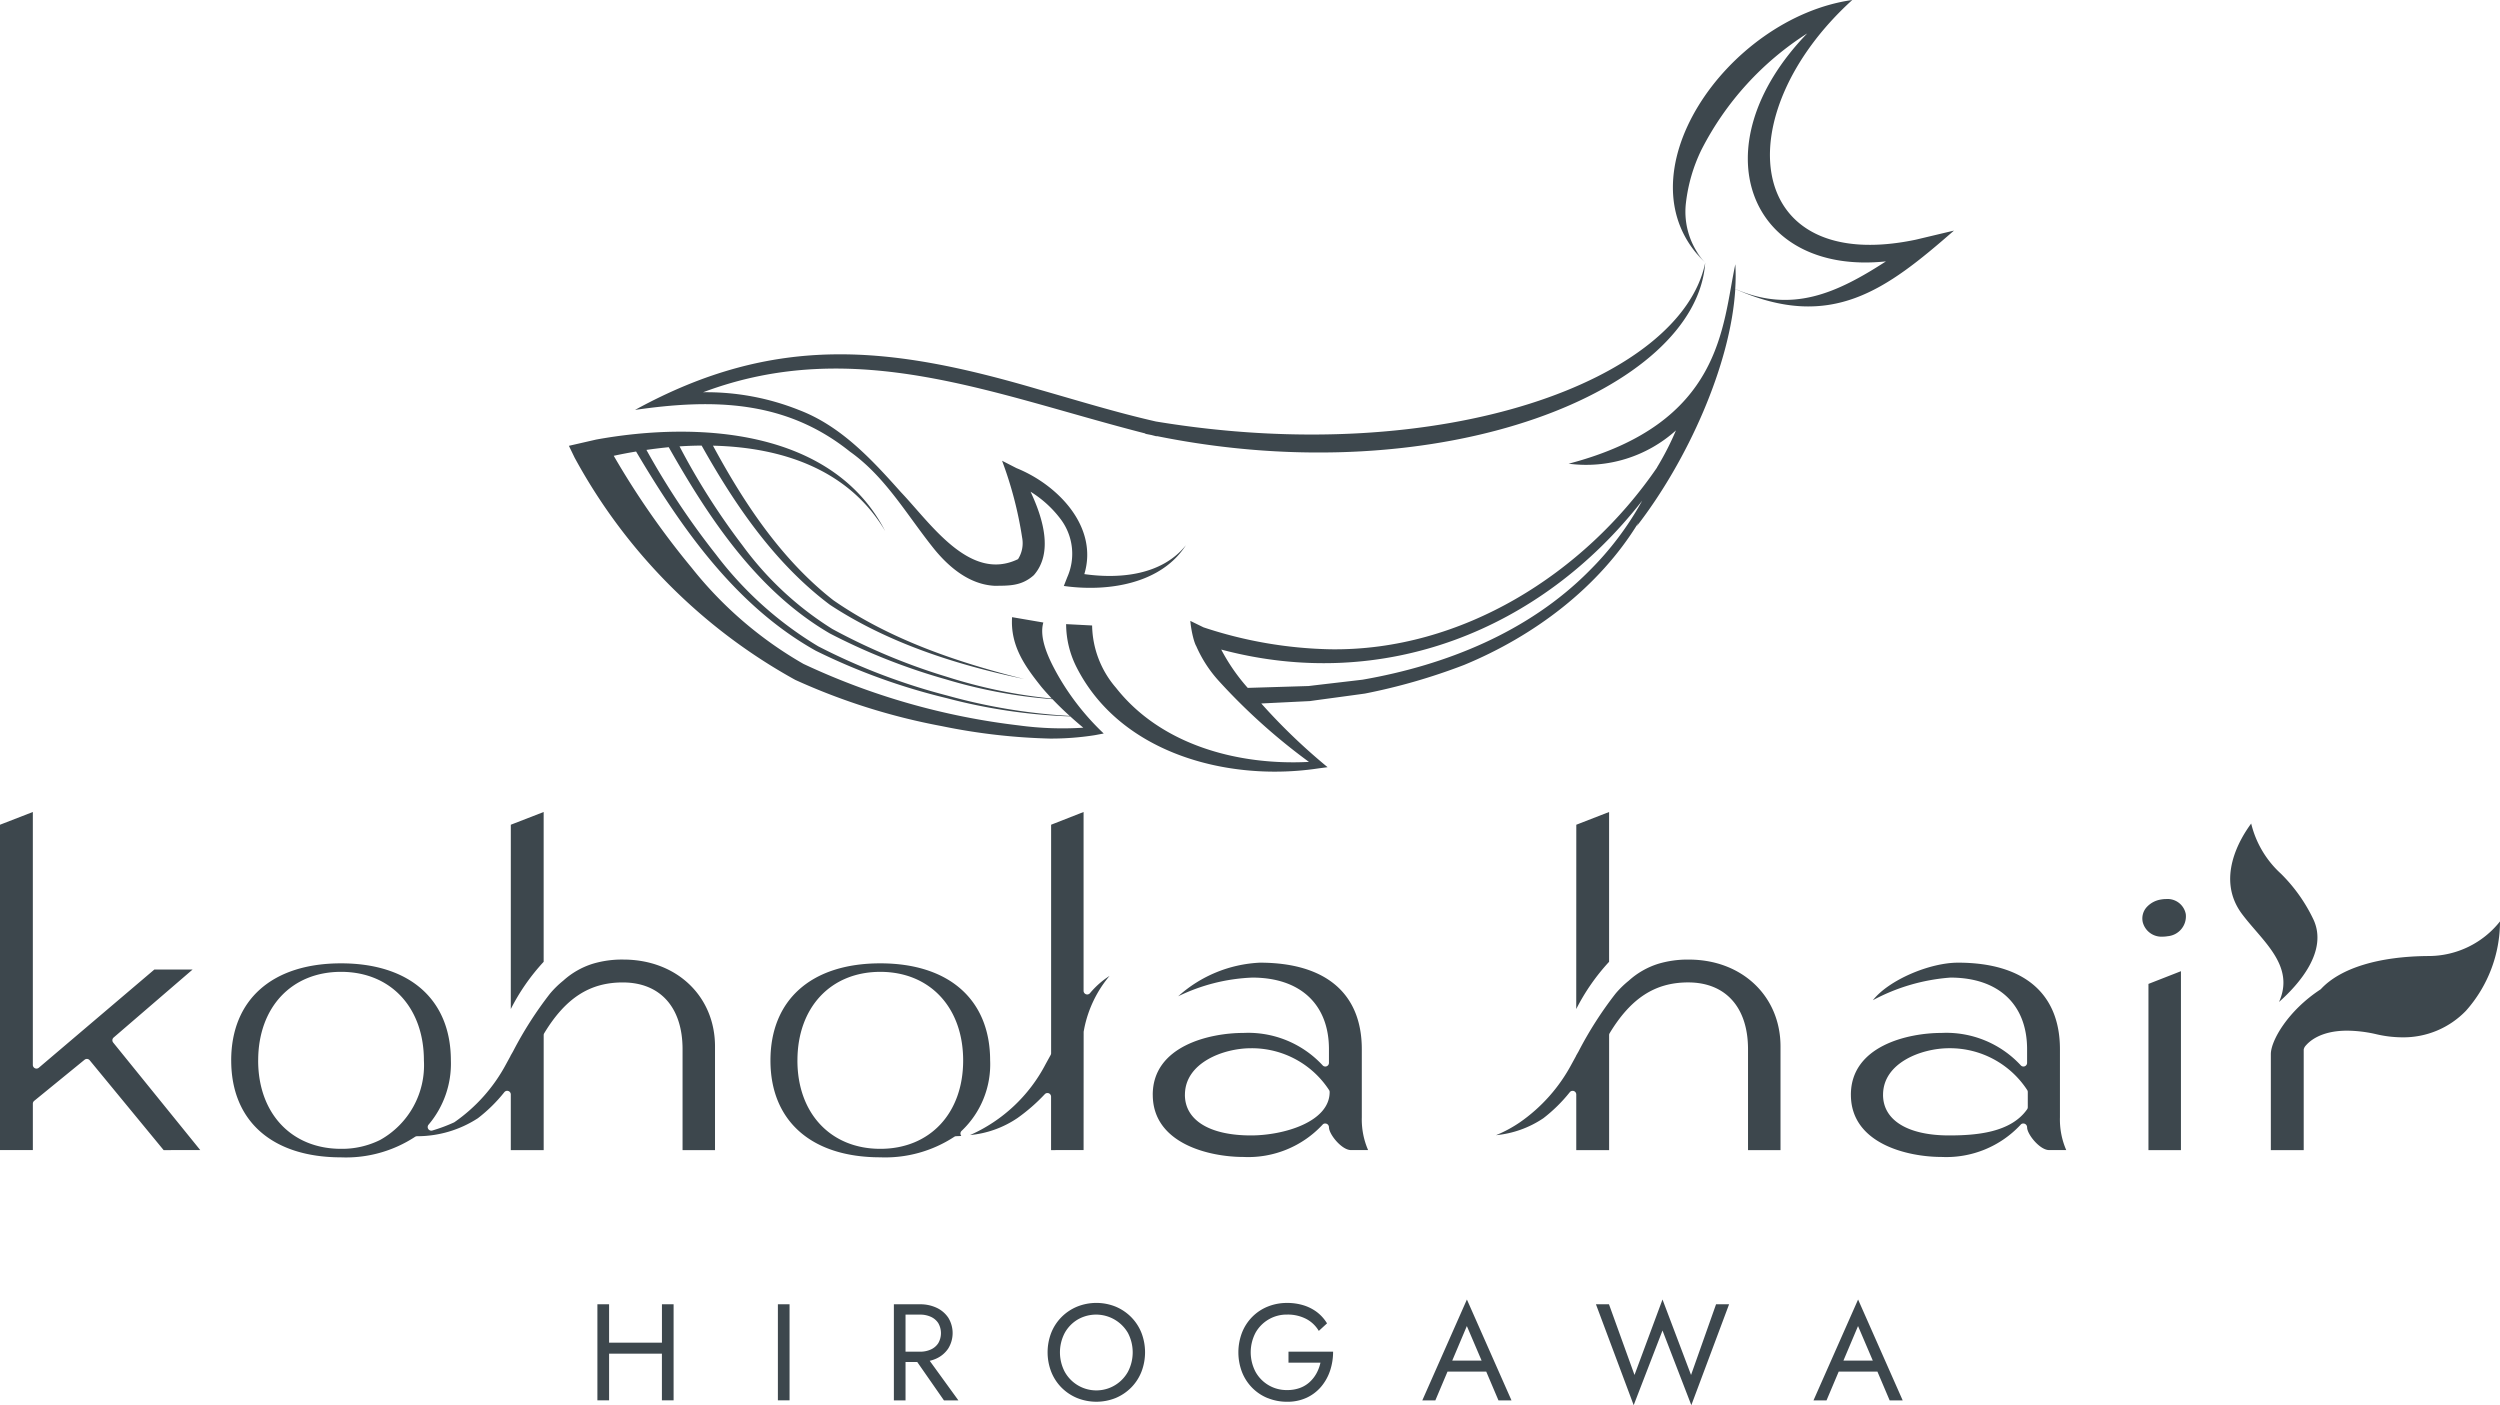
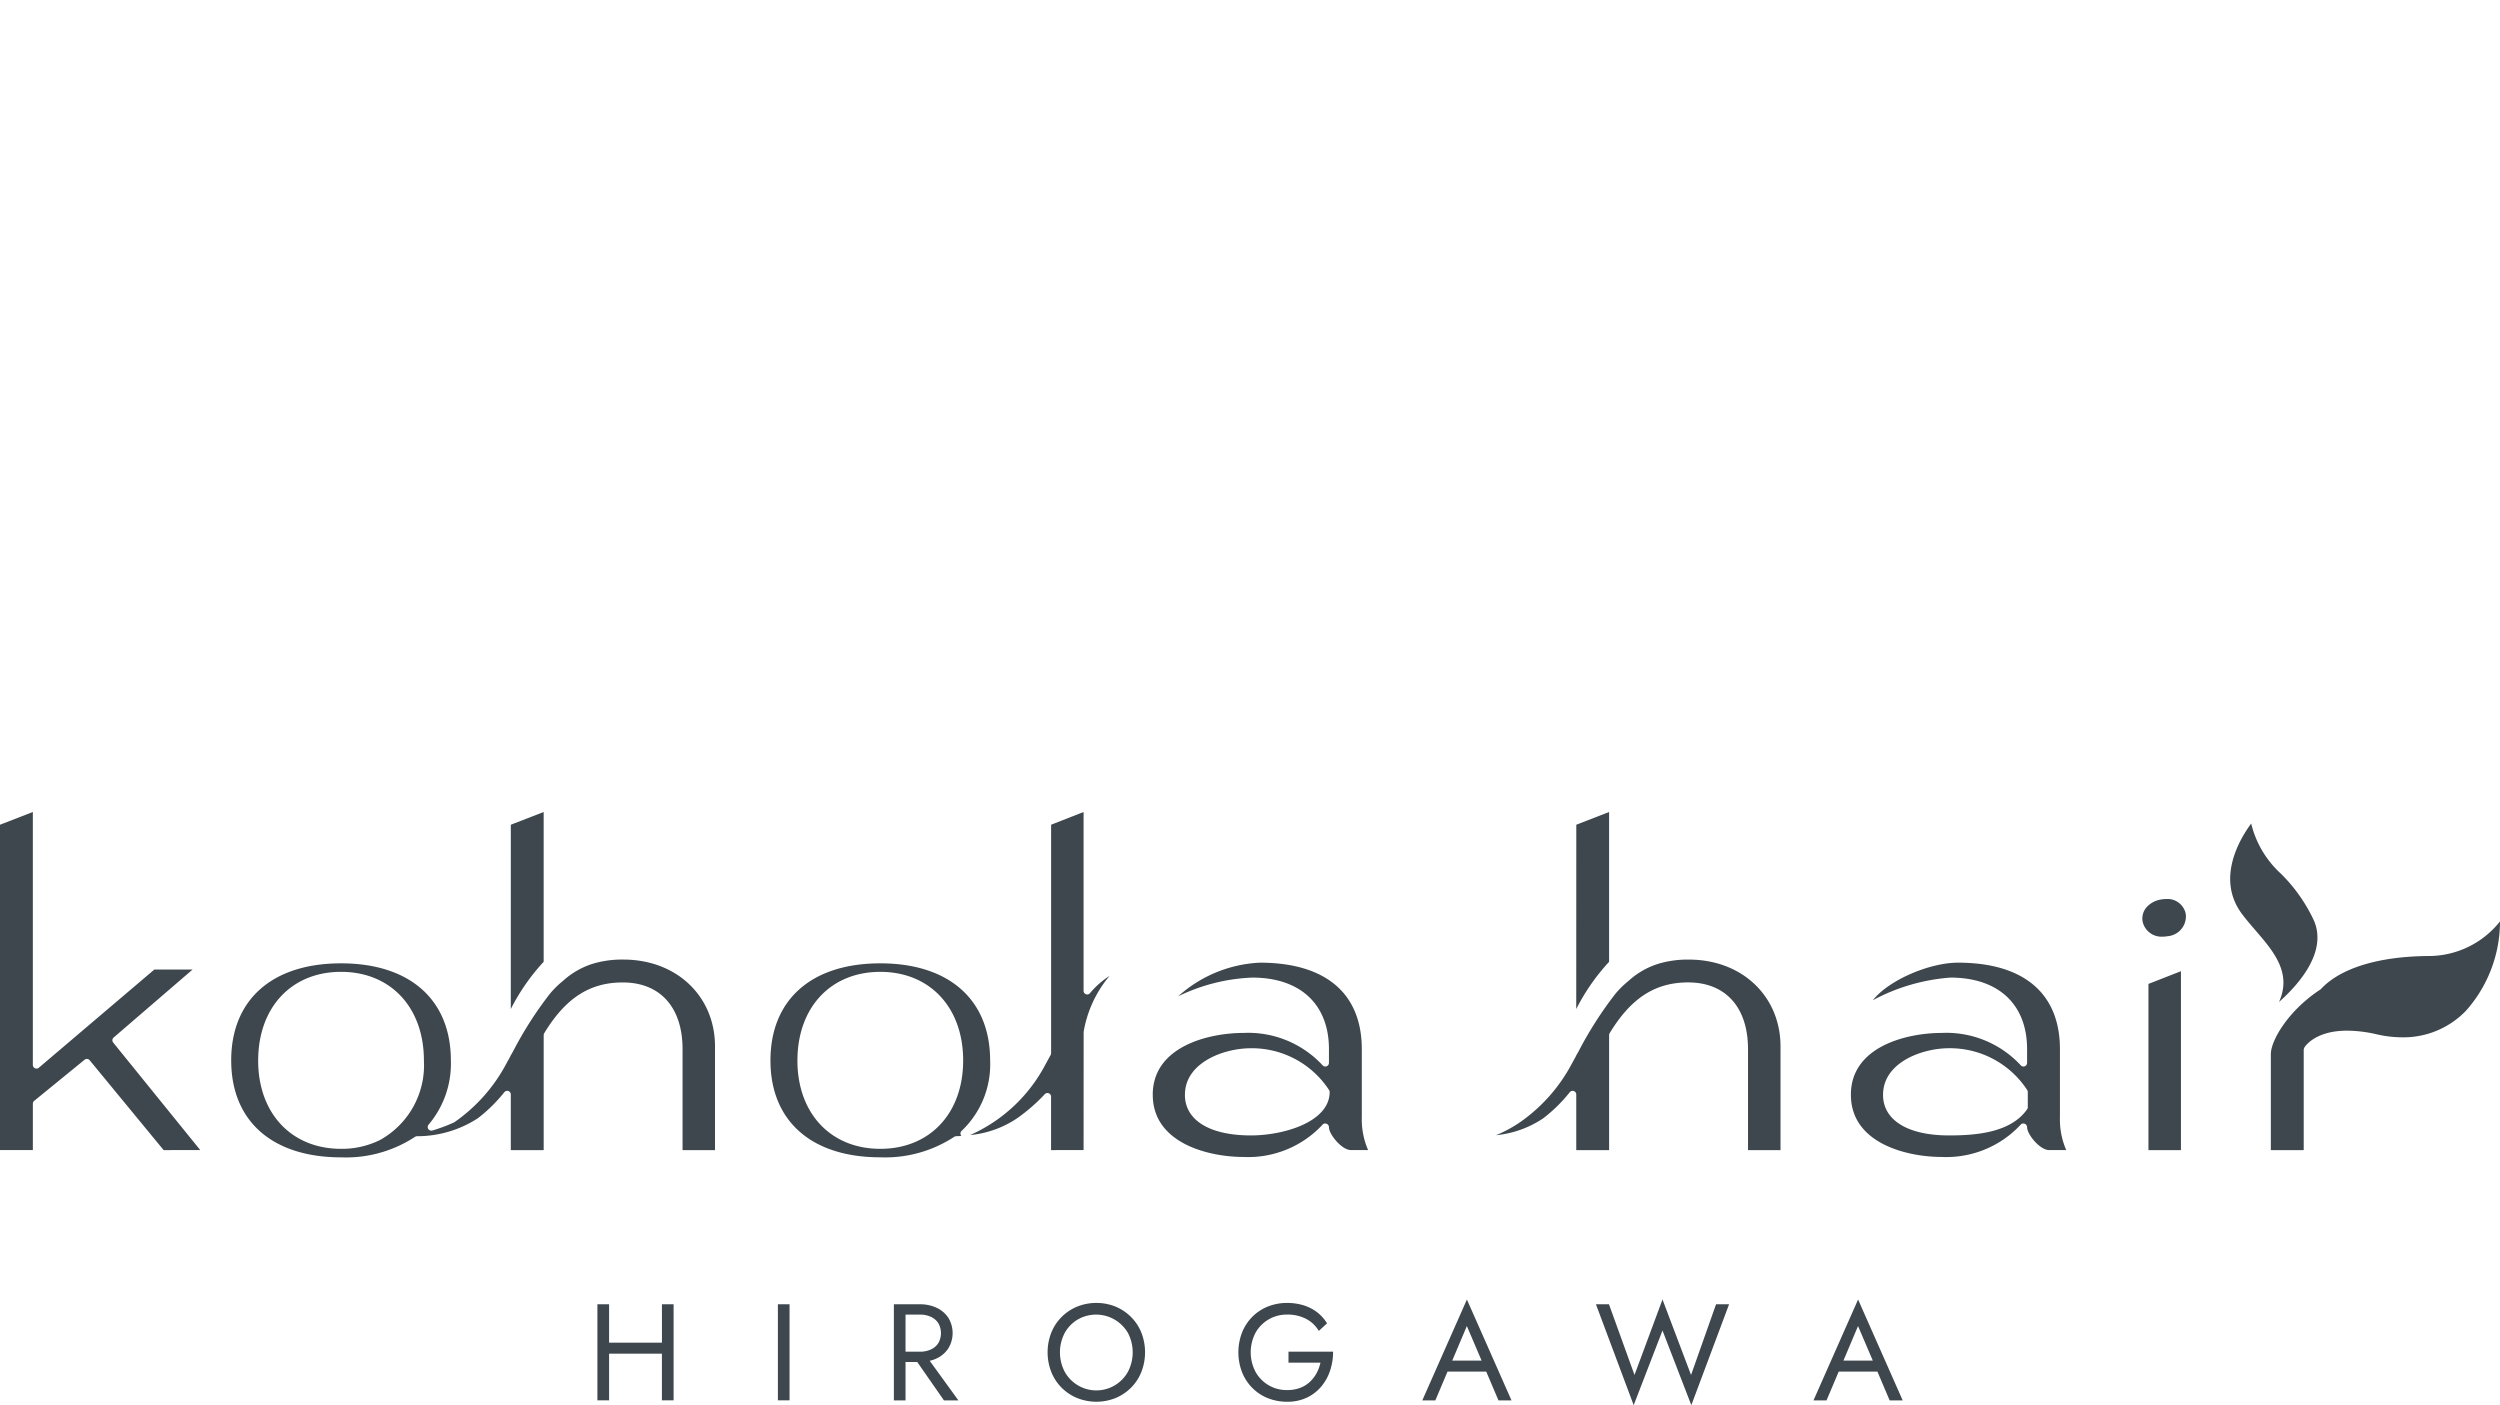
<svg xmlns="http://www.w3.org/2000/svg" id="logo_header" width="220" height="123.655" viewBox="0 0 220 123.655">
-   <path id="logo_symbol" d="M44.661,58.691a8.44,8.44,0,0,1-.905-3.768l2.287.119a8.589,8.589,0,0,0,2.1,5.482c3.96,5.037,10.739,6.849,16.981,6.523a53.07,53.07,0,0,1-7.976-7.173A11.211,11.211,0,0,1,55.2,56.844a.619.619,0,0,1-.054-.1,3.9,3.9,0,0,1-.154-.441c0-.006,0-.011-.007-.017h0a9.529,9.529,0,0,1-.3-1.648l1.163.569h0a37.655,37.655,0,0,0,11.157,1.93c11.542.17,22.345-6.633,28.75-15.992v-.016a25,25,0,0,0,1.666-3.254,11.807,11.807,0,0,1-9.444,2.931c13.6-3.564,13.5-12.148,14.67-17.549a17.615,17.615,0,0,1-.01,2.167c4.991,2.172,8.912.391,13.263-2.422C103.818,24.27,99.341,12.9,108.972,2.94a26.341,26.341,0,0,0-9.3,10.223A14.441,14.441,0,0,0,98.3,17.848a6.65,6.65,0,0,0,1.7,5.278,10.177,10.177,0,0,1-.829-1.014A5.381,5.381,0,0,0,100,23.125C92.137,15.623,101.906,1.558,112.936,0c-11.152,10.134-9.534,24.269,5.594,21.091l3.358-.8c-5.909,5.15-10.779,8.92-19.247,5.143-.395,6.676-4.239,15.162-8.67,20.872l.153-.321c-3.484,5.718-9.188,9.985-15.347,12.53a52.547,52.547,0,0,1-8.726,2.518c-1.263.179-3.565.483-4.846.662l-4.277.211a52.273,52.273,0,0,0,5.837,5.606l-.76.1a25.724,25.724,0,0,1-3.881.293C55.181,67.905,47.913,65.131,44.661,58.691Zm15.075,1.843,5.357-.163c1.271-.154,3.5-.409,4.745-.558,7.337-1.274,14.616-4.2,19.937-9.562A27.092,27.092,0,0,0,94.45,44.06c-8.924,11.444-22.8,16.9-37.045,13.1A16.848,16.848,0,0,0,59.737,60.534ZM32.819,63.9a55.818,55.818,0,0,1-12.9-4.071A49.038,49.038,0,0,1,.5,40.267L0,39.232l2.4-.55c8.9-1.619,20.792-.961,25.438,8.061-3.209-5.442-9.1-7.381-15.159-7.523,2.736,5.065,6.028,10.031,10.591,13.6,5,3.472,10.987,5.49,16.8,6.936-5.961-1.241-11.98-3.167-17.1-6.534-4.861-3.649-8.346-8.765-11.289-14.012q-.974.008-1.945.071a60.772,60.772,0,0,0,5.537,8.71,28.485,28.485,0,0,0,7.91,7.36,53.515,53.515,0,0,0,10.078,4.207A44.794,44.794,0,0,0,42.5,61.474c-.312-.33-.617-.668-.912-1.018C40.177,58.682,38.836,56.871,39,54.31l2.751.472c-.411,1.411.531,3.308,1.287,4.646a22.183,22.183,0,0,0,4.027,5.12l-.784.147a24.705,24.705,0,0,1-3.947.3A53.6,53.6,0,0,1,32.819,63.9ZM3.946,40.11a71.777,71.777,0,0,0,6.867,9.864,34.327,34.327,0,0,0,9.822,8.446A61.38,61.38,0,0,0,39.6,63.837a28.54,28.54,0,0,0,5.667.2c-.393-.322-.773-.655-1.149-.993a49.047,49.047,0,0,1-10.846-1.6,54.978,54.978,0,0,1-11.547-4.179C14.7,53.334,9.933,46.529,5.913,39.734,5.246,39.845,4.588,39.97,3.946,40.11Zm2.877-.517A67.663,67.663,0,0,0,12.946,48.8a31.831,31.831,0,0,0,8.989,8.072,54.662,54.662,0,0,0,11.395,4.346A50.436,50.436,0,0,0,44.07,63c-.521-.472-1.027-.96-1.514-1.472a43.8,43.8,0,0,1-9.36-1.74,53.9,53.9,0,0,1-10.229-4.042c-6.389-3.718-10.62-10.1-14.181-16.393Q7.8,39.451,6.823,39.592ZM43.554,51.565l.3-.766a5.076,5.076,0,0,0-.539-5.06,9.677,9.677,0,0,0-2.689-2.469c1.117,2.376,2,5.387.29,7.342-1.086.974-2.183.925-3.439.939-2.209-.106-4-1.613-5.3-3.195-2.417-2.994-4.283-6.369-7.445-8.612C19.065,35.2,12.713,35.077,5.822,36.072c12.373-6.788,22.455-5.643,35.493-1.81,3.455.985,6.877,2.042,10.341,2.829,25.407,4.2,46.232-3.726,48.339-13.963C99.2,34.3,76.92,43.462,51.778,38.385a.409.409,0,0,0-.042,0,.253.253,0,0,1-.071,0l-.389-.1c-.183-.038-.366-.07-.549-.11v-.029c-13.335-3.407-25.494-8.669-38.914-3.628a21.956,21.956,0,0,1,8.451,1.57c3.695,1.413,6.4,4.362,8.96,7.229,2.634,2.767,6.067,7.938,10.3,5.887a2.617,2.617,0,0,0,.36-1.9,33.767,33.767,0,0,0-1.765-6.759l1.27.651c3.693,1.495,7.215,5.2,5.969,9.326,3.155.445,6.839.085,8.938-2.542-1.771,2.767-5.179,3.749-8.41,3.749A16.494,16.494,0,0,1,43.554,51.565Z" transform="translate(50.063)" fill="#3d474d" />
  <path id="logo_type" d="M146.3,45.629,143.764,52.2l-3.321-8.878h1.147l2.246,6.22L146.3,42.9l2.512,6.643,2.2-6.22h1.147L148.837,52.2ZM94.774,51.566a4.193,4.193,0,0,1-1.365-.918,4.119,4.119,0,0,1-.9-1.383,4.77,4.77,0,0,1,0-3.436,4.14,4.14,0,0,1,.9-1.377,4.2,4.2,0,0,1,1.365-.918,4.539,4.539,0,0,1,3.412,0,4.226,4.226,0,0,1,1.359.918,4.154,4.154,0,0,1,.9,1.377,4.77,4.77,0,0,1,0,3.436,4.133,4.133,0,0,1-.9,1.383,4.22,4.22,0,0,1-1.359.918,4.546,4.546,0,0,1-3.412,0Zm.06-6.9a3.132,3.132,0,0,0-1.141,1.183,3.686,3.686,0,0,0,0,3.407,3.179,3.179,0,0,0,5.568,0,3.69,3.69,0,0,0,0-3.407,3.239,3.239,0,0,0-4.427-1.183Zm16.729,6.915a4.018,4.018,0,0,1-1.365-.906,4.11,4.11,0,0,1-.9-1.383,4.878,4.878,0,0,1,0-3.479,4.112,4.112,0,0,1,.9-1.383,4.047,4.047,0,0,1,1.365-.906,4.467,4.467,0,0,1,1.7-.32,4.809,4.809,0,0,1,1.443.206,3.843,3.843,0,0,1,1.184.6,3.56,3.56,0,0,1,.888.991l-.724.664a2.794,2.794,0,0,0-1.111-1.057,3.522,3.522,0,0,0-1.679-.38,3.134,3.134,0,0,0-2.772,1.588,3.705,3.705,0,0,0,0,3.461,3.119,3.119,0,0,0,2.772,1.594,3.216,3.216,0,0,0,1.13-.187,2.563,2.563,0,0,0,.863-.525,2.986,2.986,0,0,0,.6-.773,3.533,3.533,0,0,0,.344-.929h-2.814v-.966h3.925a5.242,5.242,0,0,1-.265,1.673,4.288,4.288,0,0,1-.785,1.407,3.717,3.717,0,0,1-1.274.972,3.985,3.985,0,0,1-1.721.356A4.467,4.467,0,0,1,111.563,51.577Zm54.727.2-1.078-2.537h-3.406l-1.072,2.537h-1.148l3.926-8.878,3.926,8.878Zm-4.07-3.5h2.587l-1.3-3.044Zm-30.354,3.5-1.078-2.537h-3.406l-1.072,2.537h-1.148l3.926-8.878,3.925,8.878Zm-4.07-3.5h2.587l-1.3-3.044Zm-44.727,3.5L80.717,48.4H79.687v3.382H78.661V43.322h2.295a3.364,3.364,0,0,1,1.467.308,2.505,2.505,0,0,1,1.027.875,2.583,2.583,0,0,1,0,2.7,2.487,2.487,0,0,1-1.027.882,3.062,3.062,0,0,1-.608.209l2.523,3.481Zm-3.382-4.288h1.268a2.251,2.251,0,0,0,.96-.193,1.523,1.523,0,0,0,.653-.556,1.766,1.766,0,0,0,0-1.764,1.518,1.518,0,0,0-.653-.555,2.251,2.251,0,0,0-.96-.194H79.687ZM68.454,51.777V43.322h1.027v8.455Zm-10.206,0V47.67H53.6v4.107H52.571V43.322H53.6V46.7h4.651V43.322h1.026v8.455ZM67.8,21.868c0-5.353,3.614-8.549,9.666-8.549s9.666,3.2,9.666,8.549a8.06,8.06,0,0,1-2.508,6.192.321.321,0,0,0-.025.449q-.235.015-.455.021a.314.314,0,0,0-.177.059,11.089,11.089,0,0,1-6.5,1.8C71.416,30.388,67.8,27.2,67.8,21.868Zm2.373,0c0,4.65,2.931,7.774,7.293,7.774s7.292-3.124,7.292-7.774c0-4.668-2.93-7.8-7.292-7.8S70.175,17.2,70.175,21.868Zm-49.828,0c0-5.353,3.613-8.549,9.666-8.549s9.666,3.2,9.666,8.549a8.3,8.3,0,0,1-1.958,5.642.319.319,0,0,0,.329.519,14.1,14.1,0,0,0,1.925-.72,14.569,14.569,0,0,0,4.562-5.121l.367-.672a.434.434,0,0,0,.03-.071l.213-.37A32.853,32.853,0,0,1,48.4,15.985a8.412,8.412,0,0,1,1.163-1.139,6.962,6.962,0,0,1,2.6-1.49,8.933,8.933,0,0,1,2.693-.369c4.674,0,8.065,3.215,8.065,7.647v9.121H60.065V20.873C60.065,17.194,58.1,15,54.8,15c-2.906,0-5.038,1.379-6.91,4.471a.317.317,0,0,0-.046.165v10.12H44.95v-4.9a.318.318,0,0,0-.211-.3.309.309,0,0,0-.108-.019.321.321,0,0,0-.246.116,13.492,13.492,0,0,1-2.33,2.295,9.811,9.811,0,0,1-5.363,1.585.33.33,0,0,0-.177.059,11.081,11.081,0,0,1-6.5,1.8C23.96,30.388,20.347,27.2,20.347,21.868Zm2.373,0c0,4.65,2.93,7.774,7.293,7.774a7.531,7.531,0,0,0,3.439-.781,7.527,7.527,0,0,0,3.854-6.994c0-4.668-2.93-7.8-7.293-7.8S22.72,17.2,22.72,21.868Zm78.724,3.017c0-4.3,5.014-5.442,7.976-5.442a8.929,8.929,0,0,1,6.962,2.838.319.319,0,0,0,.248.118.331.331,0,0,0,.107-.018.321.321,0,0,0,.213-.3V20.873c0-3.945-2.522-6.3-6.745-6.3a16.323,16.323,0,0,0-6.525,1.648,11.541,11.541,0,0,1,7.189-2.961c5.785,0,8.972,2.7,8.972,7.614v6a6.751,6.751,0,0,0,.554,2.877h-1.513c-.809,0-1.931-1.39-1.931-2a.34.34,0,0,0-.213-.317.368.368,0,0,0-.122-.021.293.293,0,0,0-.232.107,8.932,8.932,0,0,1-6.962,2.838C106.458,30.358,101.444,29.206,101.444,24.886Zm2.83,0c0,2.24,2.173,3.578,5.811,3.578,2.876,0,6.926-1.185,6.926-3.819a.323.323,0,0,0-.042-.16,8.118,8.118,0,0,0-6.883-3.694C107.672,20.79,104.274,22.06,104.274,24.886Zm58.606,0c0-4.3,5.014-5.442,7.976-5.442a8.929,8.929,0,0,1,6.962,2.838.32.32,0,0,0,.568-.2V20.873c0-3.945-2.522-6.3-6.745-6.3a17.044,17.044,0,0,0-6.827,1.992c1.425-1.8,5.017-3.305,7.491-3.305,5.785,0,8.972,2.7,8.972,7.614v6a6.735,6.735,0,0,0,.554,2.877h-1.513c-.809,0-1.931-1.389-1.931-2a.341.341,0,0,0-.213-.317.383.383,0,0,0-.123-.021.292.292,0,0,0-.232.106,8.929,8.929,0,0,1-6.962,2.838C167.893,30.357,162.879,29.205,162.879,24.885Zm2.83,0c0,2.24,2.172,3.578,5.811,3.578,2.445,0,5.436-.261,6.868-2.3a.316.316,0,0,0,.058-.184V24.643a.323.323,0,0,0-.042-.16,8.118,8.118,0,0,0-6.883-3.694C169.107,20.789,165.709,22.06,165.709,24.885Zm23.356,4.869V15.129l2.859-1.119V29.754Zm-96.57,0v-4.7a.32.32,0,0,0-.2-.3.316.316,0,0,0-.115-.022.322.322,0,0,0-.236.1,15.89,15.89,0,0,1-2.405,2.1,8.936,8.936,0,0,1-4.175,1.5,13.784,13.784,0,0,0,6.656-6.252l.44-.8a.319.319,0,0,0,.039-.154V1.121L95.355,0V15.738a.32.32,0,0,0,.209.3.324.324,0,0,0,.111.02.32.32,0,0,0,.242-.112,7.464,7.464,0,0,1,1.722-1.521,10.342,10.342,0,0,0-2.217,4.587l-.061.325-.005,10.416Zm-78.094,0L7.891,21.847a.319.319,0,0,0-.449-.044L3.008,25.421a.32.32,0,0,0-.117.248v4.084H0V1.122L2.89,0V22.261a.32.32,0,0,0,.185.29.324.324,0,0,0,.135.03.319.319,0,0,0,.207-.076l10.167-8.642H16.95L10,19.847a.32.32,0,0,0-.039.443l7.663,9.463Zm185.434,0V21.309c0-1.188,1.514-3.825,4.356-5.685a.285.285,0,0,0,.058-.049c1.718-1.843,5.086-2.873,9.483-2.9A8.016,8.016,0,0,0,220,9.629a11.83,11.83,0,0,1-2.992,7.859,7.636,7.636,0,0,1-5.6,2.342h0a10.216,10.216,0,0,1-2.257-.265,11.788,11.788,0,0,0-2.595-.322c-2.395,0-3.4.985-3.726,1.409a.33.33,0,0,0-.045.08l-.039.093a.316.316,0,0,0-.019.11v8.82Zm-46.008,0v-8.88c0-3.68-1.969-5.876-5.267-5.876-2.907,0-5.038,1.379-6.911,4.471a.317.317,0,0,0-.046.165v10.12h-2.891v-4.9a.32.32,0,0,0-.566-.2,13.544,13.544,0,0,1-2.33,2.295,9.016,9.016,0,0,1-4.168,1.494,11.491,11.491,0,0,0,2.107-1.136,14.576,14.576,0,0,0,4.543-5.114l.375-.685a.3.3,0,0,0,.026-.064l.209-.364a32.877,32.877,0,0,1,3.257-5.091,8.355,8.355,0,0,1,1.163-1.139,6.971,6.971,0,0,1,2.6-1.491,8.951,8.951,0,0,1,2.693-.37c4.673,0,8.065,3.216,8.065,7.647v9.122ZM138.714,1.122,141.6,0V13.183a18.368,18.368,0,0,0-2.891,4.157Zm-93.763,0L47.842,0V13.183A18.311,18.311,0,0,0,44.95,17.34Zm153.528,9.291c-.4-.463-.812-.942-1.175-1.426-2.329-3.1-.19-6.634.8-7.971a8.759,8.759,0,0,0,2.625,4.421,14.292,14.292,0,0,1,2.876,4.071c1.241,2.769-1.288,5.643-3.051,7.21C201.706,14.156,200.07,12.258,198.479,10.413Zm-9.926-.759a1.493,1.493,0,0,1,.322-1.242A2.15,2.15,0,0,1,190.18,7.7a2.6,2.6,0,0,1,.446-.04,1.632,1.632,0,0,1,1.723,1.324,1.753,1.753,0,0,1-1.6,1.948,2.378,2.378,0,0,1-.422.038A1.7,1.7,0,0,1,188.552,9.653Z" transform="translate(0 71.455)" fill="#3d474d" />
</svg>